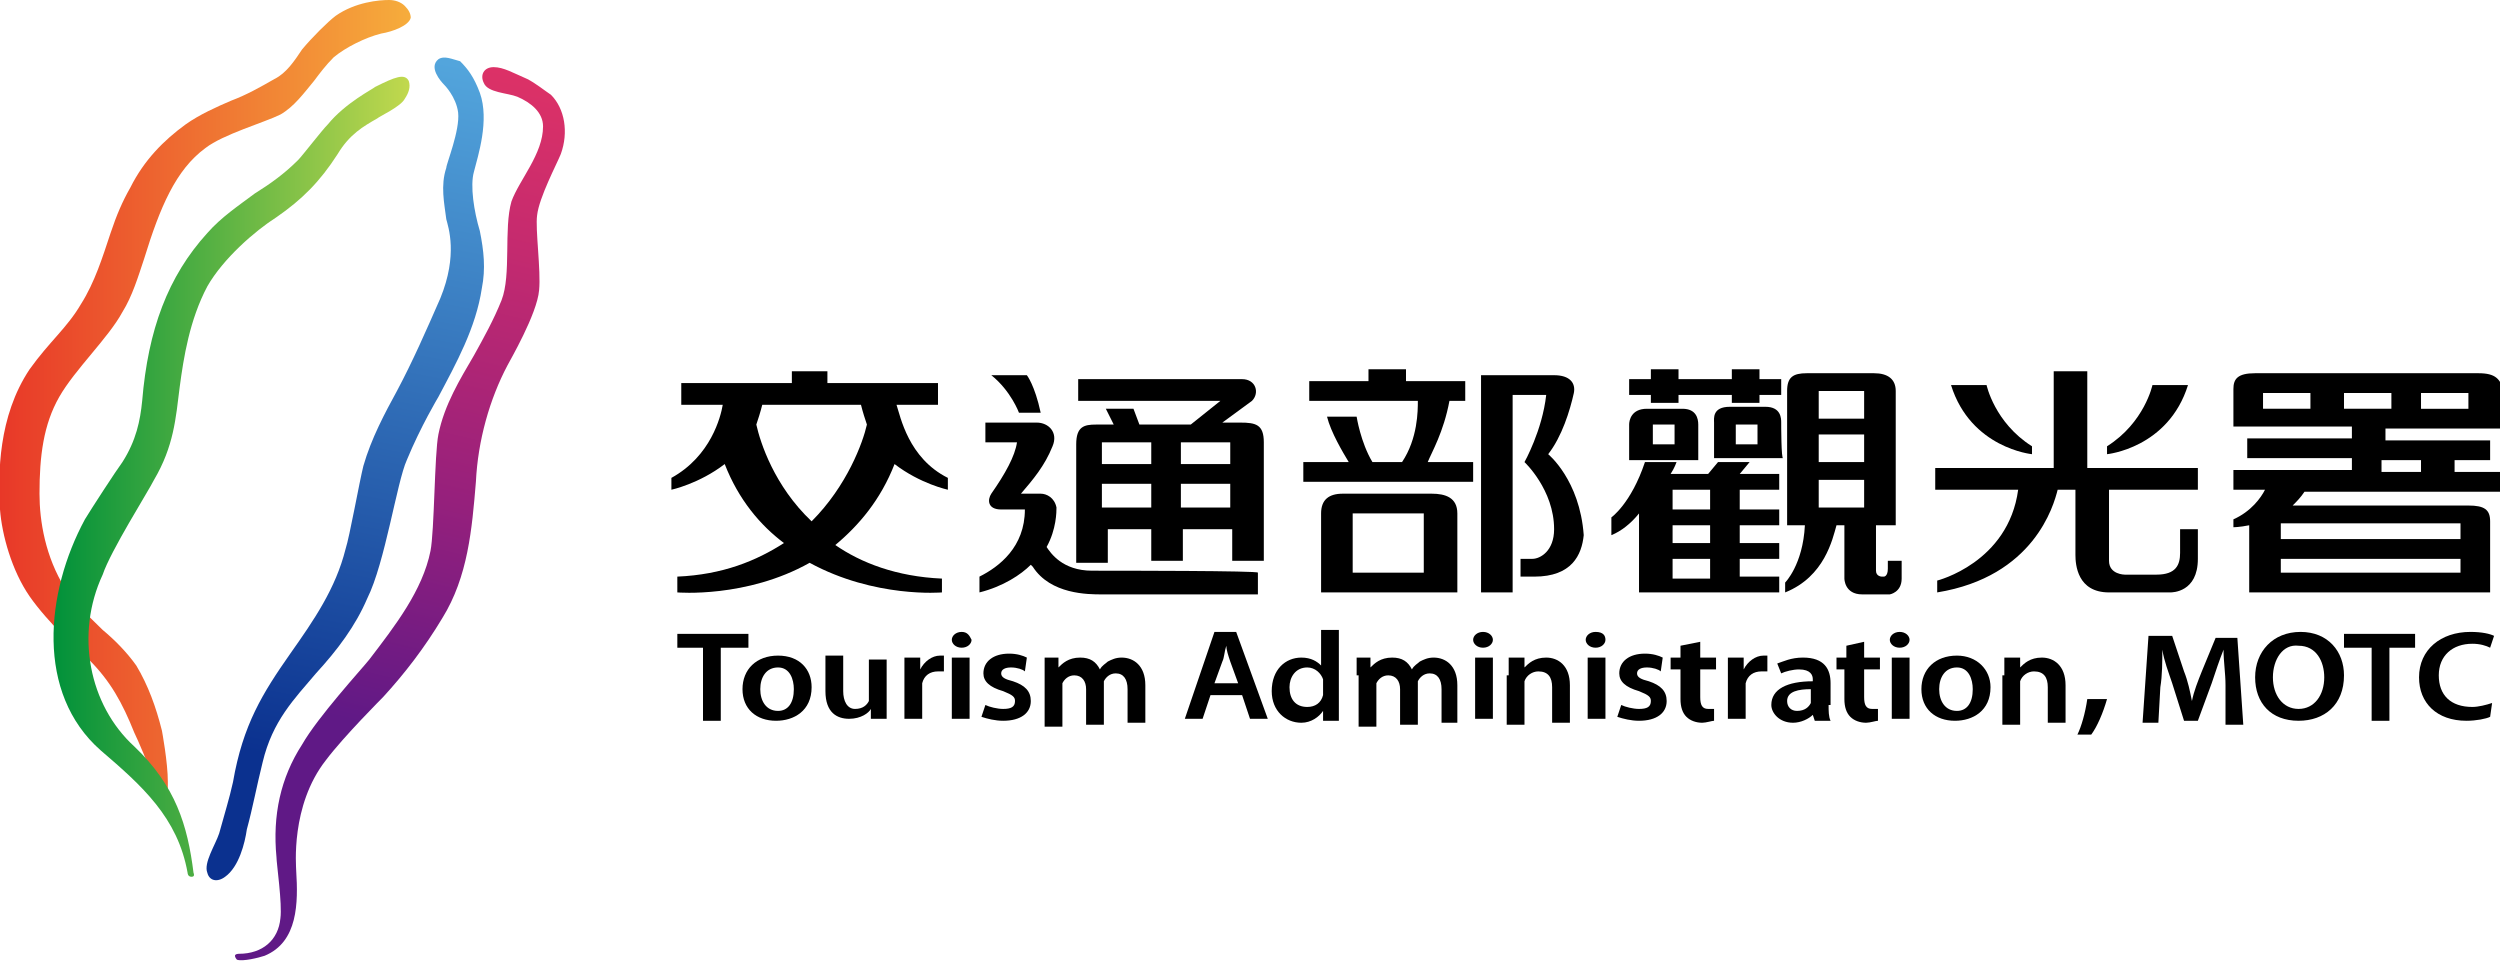
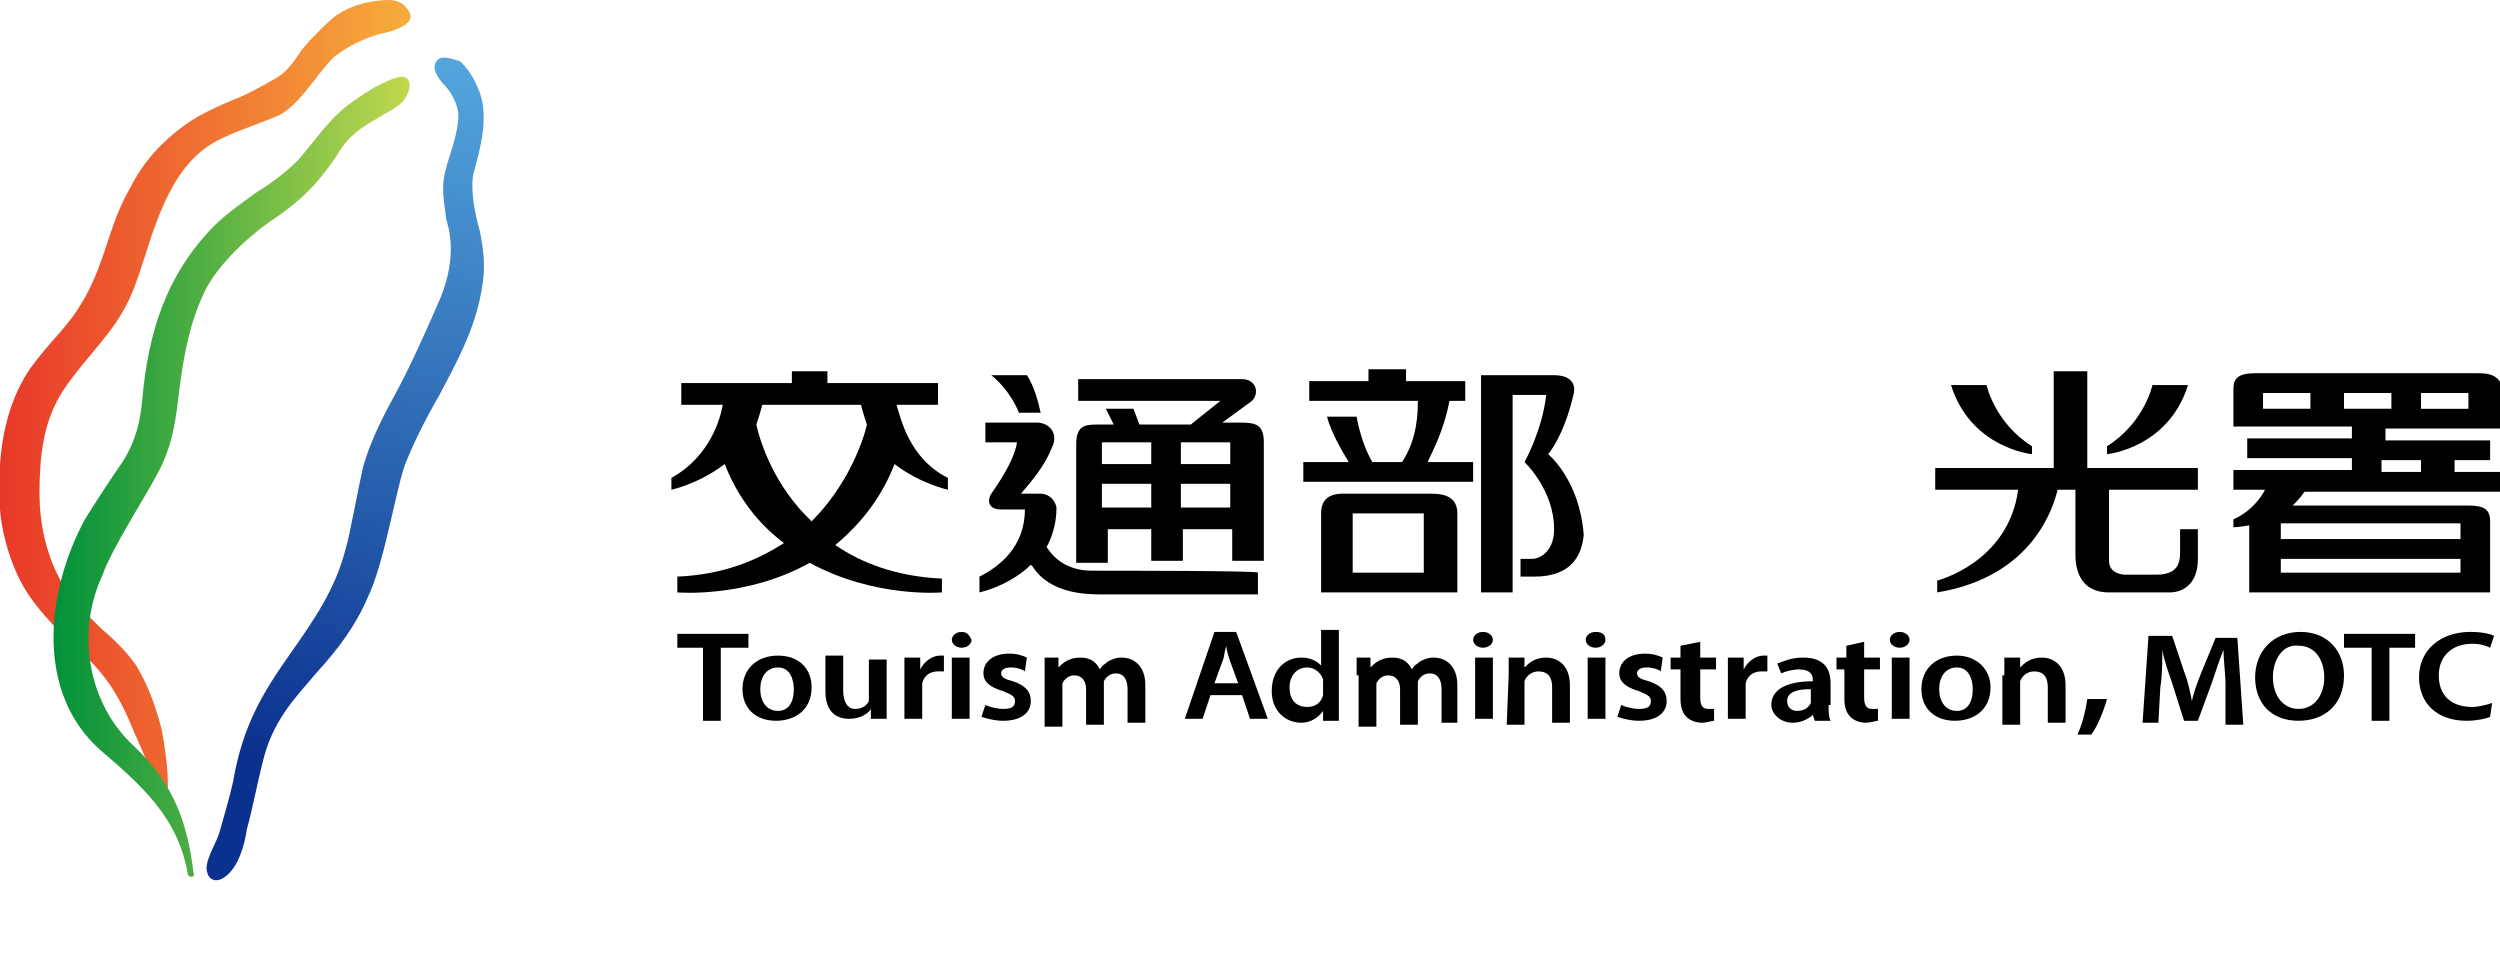
<svg xmlns="http://www.w3.org/2000/svg" version="1.1" id="分離模式" x="0px" y="0px" width="126.6px" height="48.7px" viewBox="0 0 126.6 48.7" style="enable-background:new 0 0 126.6 48.7;" xml:space="preserve">
  <style type="text/css">
	.st0{fill:url(#SVGID_1_);}
	.st1{fill:url(#SVGID_00000002356944748931470470000016578011827203761841_);}
	.st2{fill:url(#SVGID_00000077293142939247226830000003823655929559517603_);}
	.st3{fill:url(#SVGID_00000011748069058987833460000016257704346497303212_);}
</style>
  <g>
    <g>
      <g>
        <g>
          <path d="M55.3,28.9c-1.5,0-2.1-0.9-2.3-1.2c0.5-0.9,0.5-1.8,0.5-2C53.4,25.2,53,25,52.7,25s-1,0-1,0c0.6-0.7,1.2-1.4,1.6-2.4      c0.3-0.7-0.2-1.2-0.8-1.2c-0.7,0-2.6,0-2.6,0v1h1.6c-0.1,0.7-0.6,1.6-1.3,2.6c-0.2,0.3-0.2,0.8,0.5,0.8c0.1,0,1.1,0,1.2,0      c0,1.9-1.3,2.9-2.3,3.4V30c1.2-0.3,2.1-0.9,2.6-1.4l0.1,0.1c0.9,1.4,2.8,1.4,3.5,1.4c0.8,0,7.9,0,7.9,0v-1.1      C63.8,28.9,56.7,28.9,55.3,28.9z" />
          <path d="M51.6,20.9h1.1C52.4,19.5,52,19,52,19h-1.8C51.2,19.8,51.6,20.9,51.6,20.9z" />
          <path d="M55.8,26.8h2.5v1.6h1.6v-1.6h2.5v1.6h1.6c0,0,0-5.8,0-6c0-0.9-0.4-1-1.2-1c-0.2,0-0.6,0-0.9,0l1.5-1.1      c0.4-0.4,0.2-1.1-0.5-1.1c-0.4,0-8.3,0-8.3,0v1.1h7.2l-1.5,1.2c0,0-2.3,0-2.6,0l-0.3-0.8h-1.4l0.4,0.8c-0.2,0-0.8,0-0.9,0      c-0.6,0-1,0.1-1,1c0,0.2,0,6,0,6h1.6V26.8z M59.8,22.4l2.5,0v1.1h-2.5V22.4z M59.8,24.5h2.5v1.2h-2.5V24.5z M55.8,22.4h2.5v1.1      h-2.5V22.4z M55.8,24.5h2.5v1.2h-2.5V24.5z" />
        </g>
        <g>
-           <path d="M86.6,27.5h-1.9v-0.9h1.9V27.5z M86.6,25.8h-1.9v-1h1.9V25.8z M84.7,28.3h1.9v1h-1.9V28.3z M85.2,20.7h-1.8      c-0.8,0-0.9,0.6-0.9,0.8c0,0.1,0,1.8,0,1.8v0H86c0,0,0-1.7,0-1.8C86,21.2,85.9,20.7,85.2,20.7z M83.7,22.5v-1h1.1v1H83.7z       M90.2,21.4c0-0.2,0-0.8-0.8-0.8h-1.8c-0.9,0-0.8,0.6-0.8,0.8c0,0.1,0,1.8,0,1.8v0h3.5C90.2,23.3,90.2,21.5,90.2,21.4z M89,21.5      v1h-1.1v-1H89z M89.1,19.2h1.1V20h-1.1v0.4h-1.4V20H85v0.4h-1.4V20h-1.1v-0.8h1.1v-0.5H85v0.5h2.7v-0.5h1.4V19.2z M95.6,28.3      c0,0,0,0.2,0,0.5c0,0.4-0.2,0.4-0.2,0.4h-0.1c0,0-0.3,0-0.3-0.3c0-0.3,0-1.5,0-2.3h1l0,0c0,0,0-6.6,0-6.8c0-0.6-0.4-0.9-1.1-0.9      c-0.3,0-3.3,0-3.4,0c-0.7,0-1,0.2-1,0.9c0,0.2,0,6.8,0,6.8h0.9c-0.1,2-1,2.9-1,2.9V30c2-0.8,2.4-2.7,2.6-3.4h0.4v2.7      c0,0,0,0.8,0.9,0.8h1.4c0,0,0.6-0.1,0.6-0.8c0-0.7,0-0.9,0-0.9H95.6z M92.1,19.8h2.3v1.4h-2.3V19.8z M92.1,22h2.3v1.4h-2.3V22z       M92.1,24.3h2.3v1.4h-2.3V24.3z M88.1,28.3h2v-0.8h-2v-0.9h2v-0.8h-2v-1h2v-0.8h-2l0.5-0.6H87l-0.5,0.6h-1.9      c0.2-0.3,0.3-0.6,0.3-0.6h-1.6c-0.7,2.1-1.7,2.8-1.7,2.8v0.9c0.5-0.2,1-0.6,1.4-1.1V30h7.1v-0.8h-2V28.3z" />
-         </g>
+           </g>
        <g>
          <path d="M72.5,25c-0.2,0-4.4,0-4.5,0c-0.7,0-1.1,0.3-1.1,1c0,1.2,0,4,0,4h6.9c0,0,0-2.8,0-4C73.8,25.2,73.2,25,72.5,25z       M72.1,29h-3.6V26h3.6V29z" />
          <path d="M73.4,20.3h0.8v-1h-3v-0.6h-1.9v0.6h-3v1h5.5c0,0.5,0,1.9-0.8,3.1h-1.5c-0.6-1-0.8-2.3-0.8-2.3h-1.5      c0.2,0.8,0.8,1.8,1.1,2.3H66v1h8.6v-1h-2.3C72.5,22.9,73.1,21.9,73.4,20.3z" />
          <path d="M78.4,23c0.7-0.9,1.1-2.2,1.3-3.1c0.1-0.5-0.2-0.9-1-0.9C78,19,75,19,75,19v11h1.6V20h1.7c-0.2,1.8-1.1,3.4-1.1,3.4      s1.5,1.4,1.5,3.4c0,1.1-0.7,1.5-1.1,1.5c-0.1,0-0.4,0-0.6,0v0.9c0.2,0,0.5,0,0.7,0c1.9,0,2.4-1.1,2.5-2.1      C80,24.3,78.4,23,78.4,23z" />
        </g>
        <g>
          <path d="M102.9,23v-0.4c-1.9-1.2-2.3-3.1-2.3-3.1h-1.8C99.8,22.7,102.9,23,102.9,23z" />
          <path d="M110.4,26.7c0,0,0,0.7,0,1.3c0,0.6-0.2,1.1-1.2,1.1c-1.1,0-1.6,0-1.6,0s-0.8,0-0.8-0.7c0-0.6,0-3.6,0-3.6h4.5v-1.1h-5.6      v-4.9h-1.7v4.9H98v1.1h4.2c-0.5,3.7-4.1,4.6-4.1,4.6V30c4.9-0.8,5.9-4.4,6.1-5.2h0.9c0,1,0,2.9,0,3.3c0,0.5,0.1,1.9,1.7,1.9      c1.2,0,2.5,0,3.1,0c0.1,0,1.4,0,1.4-1.7c0-1.3,0-1.5,0-1.5H110.4z" />
          <path d="M110.8,19.5h-1.8c0,0-0.4,1.9-2.3,3.1V23C106.7,23,109.8,22.7,110.8,19.5z" />
        </g>
        <path d="M45.3,23.5c1.3,1,2.7,1.3,2.7,1.3v-0.6c-2-1-2.4-3.1-2.6-3.7h2.1v-1.1h-5.6v-0.6h-1.8v0.6h-5.6v1.1h2.1     c-0.1,0.6-0.6,2.6-2.6,3.7v0.6c0,0,1.4-0.3,2.7-1.3c0.7,1.8,1.8,3.1,3,4c-1.4,0.9-3.1,1.6-5.4,1.7V30l0,0v0c0,0,3.5,0.3,6.7-1.5     c3.3,1.8,6.7,1.5,6.7,1.5v0l0,0v-0.7c-2.3-0.1-4.1-0.8-5.4-1.7C43.5,26.6,44.6,25.3,45.3,23.5z M41.1,26.4     c-1.9-1.8-2.6-4-2.8-4.9c0.1-0.3,0.2-0.6,0.3-1h5c0.1,0.4,0.2,0.7,0.3,1C43.7,22.4,42.9,24.6,41.1,26.4z" />
        <path d="M125.5,18.9c-0.5,0-10.8,0-11.3,0c-0.9,0-1.1,0.3-1.1,0.8c0,0.3,0,1.9,0,1.9h6v0.6h-5.3v1h5.3v0.6h-6v1h1.6     c-0.2,0.4-0.7,1.1-1.6,1.5v0.4c0,0,0.3,0,0.8-0.1V30h12.2c0,0,0-2.8,0-3.6c0-0.6-0.3-0.8-1.1-0.8c-0.5,0-2.8,0-8.9,0     c0.2-0.2,0.4-0.4,0.6-0.7h10v-1h-2.4v-0.6h1.8v-1h-5.3v-0.6h6c0,0,0-1.6,0-1.9C126.6,19.2,126.4,18.9,125.5,18.9z M115.5,29v-0.7     h9.1V29H115.5z M124.6,27.3h-9.1v-0.8h9.1V27.3z M122.6,23.3v0.6h-2v-0.6H122.6z M121.1,19.9v0.8h-2.4v-0.8H121.1z M114.6,19.9     h2.4v0.8h-2.4V19.9z M122.6,20.7v-0.8h2.4v0.8H122.6z" />
      </g>
      <g>
        <path d="M105.2,37.2c0.2-0.4,0.4-1.1,0.5-1.8h1c-0.2,0.7-0.5,1.4-0.8,1.8H105.2z" />
        <g>
          <g>
            <path d="M35.7,32.8h-1.4v-0.7h3.6v0.7h-1.4v3.7h-0.9V32.8z" />
            <path d="M41.1,34.8c0,1.2-0.9,1.7-1.8,1.7c-1,0-1.7-0.6-1.7-1.6c0-1,0.7-1.7,1.8-1.7C40.5,33.2,41.1,33.9,41.1,34.8z        M38.5,34.9c0,0.6,0.3,1.1,0.9,1.1c0.5,0,0.8-0.4,0.8-1.1c0-0.5-0.2-1.1-0.8-1.1C38.8,33.8,38.5,34.3,38.5,34.9z" />
            <path d="M44.9,35.5c0,0.4,0,0.7,0,0.9h-0.8l0-0.5h0c-0.1,0.2-0.5,0.5-1.1,0.5c-0.6,0-1.2-0.3-1.2-1.4v-1.8h0.9V35       c0,0.5,0.2,0.9,0.6,0.9c0.4,0,0.6-0.2,0.7-0.4c0-0.1,0-0.2,0-0.2v-1.9h0.9V35.5z" />
            <path d="M45.8,34.3c0-0.4,0-0.7,0-1h0.8l0,0.6h0c0.2-0.4,0.6-0.7,1-0.7c0.1,0,0.1,0,0.2,0V34c-0.1,0-0.2,0-0.3,0       c-0.4,0-0.7,0.2-0.8,0.6c0,0.1,0,0.2,0,0.2v1.6h-0.9V34.3z" />
            <path d="M49.2,32.4c0,0.2-0.2,0.4-0.5,0.4c-0.3,0-0.5-0.2-0.5-0.4c0-0.2,0.2-0.4,0.5-0.4C49,32,49.1,32.2,49.2,32.4z        M48.2,36.4v-3.1h0.9v3.1H48.2z" />
            <path d="M49.9,35.7c0.2,0.1,0.6,0.2,0.9,0.2c0.4,0,0.6-0.1,0.6-0.4c0-0.2-0.1-0.3-0.6-0.5c-0.7-0.2-1-0.5-1-0.9       c0-0.6,0.5-1,1.3-1c0.4,0,0.7,0.1,0.9,0.2L51.9,34c-0.1-0.1-0.4-0.2-0.7-0.2c-0.3,0-0.5,0.1-0.5,0.3c0,0.2,0.2,0.3,0.6,0.4       c0.6,0.2,0.9,0.5,0.9,1c0,0.6-0.5,1-1.4,1c-0.4,0-0.8-0.1-1.1-0.2L49.9,35.7z" />
            <path d="M52.9,34.2c0-0.4,0-0.7,0-0.9h0.7l0,0.5h0c0.2-0.2,0.5-0.5,1.1-0.5c0.5,0,0.8,0.2,1,0.6h0c0.1-0.2,0.3-0.3,0.4-0.4       c0.2-0.1,0.4-0.2,0.7-0.2c0.6,0,1.2,0.4,1.2,1.4v1.9h-0.9v-1.7c0-0.5-0.2-0.8-0.6-0.8c-0.3,0-0.5,0.2-0.6,0.4       c0,0.1,0,0.2,0,0.3v1.9H55v-1.8c0-0.4-0.2-0.7-0.6-0.7c-0.3,0-0.5,0.2-0.6,0.4c0,0.1,0,0.2,0,0.3v1.9h-0.9V34.2z" />
          </g>
          <g>
            <path d="M61.3,35.2l-0.4,1.2H60l1.5-4.4h1.1l1.6,4.4h-0.9l-0.4-1.2H61.3z M62.7,34.6l-0.4-1.1c-0.1-0.3-0.2-0.6-0.2-0.8h0       c-0.1,0.3-0.1,0.6-0.2,0.8l-0.4,1.1H62.7z" />
            <path d="M67.8,31.9v3.7c0,0.3,0,0.7,0,0.9h-0.8l0-0.5h0c-0.2,0.3-0.6,0.6-1.1,0.6c-0.8,0-1.5-0.6-1.5-1.6       c0-1.1,0.7-1.7,1.5-1.7c0.5,0,0.8,0.2,1,0.4h0v-1.8H67.8z M67,34.6c0-0.1,0-0.1,0-0.2c-0.1-0.3-0.4-0.6-0.8-0.6       c-0.6,0-0.9,0.5-0.9,1c0,0.6,0.3,1,0.9,1c0.4,0,0.7-0.2,0.8-0.6c0-0.1,0-0.1,0-0.2V34.6z" />
            <path d="M68.7,34.2c0-0.4,0-0.7,0-0.9h0.7l0,0.5h0c0.2-0.2,0.5-0.5,1.1-0.5c0.5,0,0.8,0.2,1,0.6h0c0.1-0.2,0.3-0.3,0.4-0.4       c0.2-0.1,0.4-0.2,0.7-0.2c0.6,0,1.2,0.4,1.2,1.4v1.9H73v-1.7c0-0.5-0.2-0.8-0.6-0.8c-0.3,0-0.5,0.2-0.6,0.4c0,0.1,0,0.2,0,0.3       v1.9h-0.9v-1.8c0-0.4-0.2-0.7-0.6-0.7c-0.3,0-0.5,0.2-0.6,0.4c0,0.1,0,0.2,0,0.3v1.9h-0.9V34.2z" />
            <path d="M75.6,32.4c0,0.2-0.2,0.4-0.5,0.4c-0.3,0-0.5-0.2-0.5-0.4c0-0.2,0.2-0.4,0.5-0.4C75.4,32,75.6,32.2,75.6,32.4z        M74.7,36.4v-3.1h0.9v3.1H74.7z" />
-             <path d="M76.4,34.2c0-0.4,0-0.7,0-0.9h0.8l0,0.5h0c0.2-0.2,0.5-0.5,1.1-0.5c0.6,0,1.2,0.4,1.2,1.4v1.9h-0.9v-1.8       c0-0.5-0.2-0.8-0.7-0.8c-0.3,0-0.6,0.2-0.7,0.5c0,0.1,0,0.2,0,0.3v1.9h-0.9V34.2z" />
+             <path d="M76.4,34.2c0-0.4,0-0.7,0-0.9h0.8l0,0.5h0c0.2-0.2,0.5-0.5,1.1-0.5c0.6,0,1.2,0.4,1.2,1.4v1.9h-0.9v-1.8       c0-0.5-0.2-0.8-0.7-0.8c-0.3,0-0.6,0.2-0.7,0.5c0,0.1,0,0.2,0,0.3v1.9h-0.9z" />
            <path d="M81.3,32.4c0,0.2-0.2,0.4-0.5,0.4c-0.3,0-0.5-0.2-0.5-0.4c0-0.2,0.2-0.4,0.5-0.4C81.2,32,81.3,32.2,81.3,32.4z        M80.4,36.4v-3.1h0.9v3.1H80.4z" />
            <path d="M82.1,35.7c0.2,0.1,0.6,0.2,0.9,0.2c0.4,0,0.6-0.1,0.6-0.4c0-0.2-0.1-0.3-0.6-0.5c-0.7-0.2-1-0.5-1-0.9       c0-0.6,0.5-1,1.3-1c0.4,0,0.7,0.1,0.9,0.2L84.1,34c-0.1-0.1-0.4-0.2-0.7-0.2c-0.3,0-0.5,0.1-0.5,0.3c0,0.2,0.2,0.3,0.6,0.4       c0.6,0.2,0.9,0.5,0.9,1c0,0.6-0.5,1-1.4,1c-0.4,0-0.8-0.1-1.1-0.2L82.1,35.7z" />
            <path d="M86.1,32.5v0.8h0.8v0.6h-0.8v1.4c0,0.4,0.1,0.6,0.4,0.6c0.2,0,0.2,0,0.3,0l0,0.6c-0.1,0-0.4,0.1-0.6,0.1       c-0.3,0-0.6-0.1-0.8-0.3c-0.2-0.2-0.3-0.5-0.3-0.9v-1.5h-0.5v-0.6h0.5v-0.6L86.1,32.5z" />
            <path d="M87.5,34.3c0-0.4,0-0.7,0-1h0.8l0,0.6h0c0.2-0.4,0.6-0.7,1-0.7c0.1,0,0.1,0,0.2,0V34c-0.1,0-0.2,0-0.3,0       c-0.4,0-0.7,0.2-0.8,0.6c0,0.1,0,0.2,0,0.2v1.6h-0.9V34.3z" />
            <path d="M92.6,35.7c0,0.3,0,0.6,0.1,0.8h-0.8l-0.1-0.3h0c-0.2,0.2-0.6,0.4-1,0.4c-0.7,0-1.1-0.5-1.1-0.9c0-0.8,0.8-1.2,2.1-1.2       v-0.1c0-0.2-0.1-0.5-0.7-0.5c-0.3,0-0.7,0.1-0.9,0.2l-0.2-0.5c0.3-0.1,0.7-0.3,1.3-0.3c1.1,0,1.4,0.6,1.4,1.3V35.7z M91.7,34.9       c-0.6,0-1.2,0.1-1.2,0.6c0,0.3,0.2,0.5,0.5,0.5c0.4,0,0.6-0.2,0.7-0.4c0-0.1,0-0.1,0-0.2V34.9z" />
            <path d="M94.4,32.5v0.8h0.8v0.6h-0.8v1.4c0,0.4,0.1,0.6,0.4,0.6c0.2,0,0.2,0,0.3,0l0,0.6c-0.1,0-0.4,0.1-0.6,0.1       c-0.3,0-0.6-0.1-0.8-0.3c-0.2-0.2-0.3-0.5-0.3-0.9v-1.5H93v-0.6h0.5v-0.6L94.4,32.5z" />
            <path d="M96.7,32.4c0,0.2-0.2,0.4-0.5,0.4c-0.3,0-0.5-0.2-0.5-0.4c0-0.2,0.2-0.4,0.5-0.4C96.5,32,96.7,32.2,96.7,32.4z        M95.8,36.4v-3.1h0.9v3.1H95.8z" />
            <path d="M100.8,34.8c0,1.2-0.9,1.7-1.8,1.7c-1,0-1.7-0.6-1.7-1.6c0-1,0.7-1.7,1.8-1.7C100.1,33.2,100.8,33.9,100.8,34.8z        M98.2,34.9c0,0.6,0.3,1.1,0.9,1.1c0.5,0,0.8-0.4,0.8-1.1c0-0.5-0.2-1.1-0.8-1.1C98.5,33.8,98.2,34.3,98.2,34.9z" />
            <path d="M101.5,34.2c0-0.4,0-0.7,0-0.9h0.8l0,0.5h0c0.2-0.2,0.5-0.5,1.1-0.5c0.6,0,1.2,0.4,1.2,1.4v1.9h-0.9v-1.8       c0-0.5-0.2-0.8-0.7-0.8c-0.3,0-0.6,0.2-0.7,0.5c0,0.1,0,0.2,0,0.3v1.9h-0.9V34.2z" />
          </g>
          <g>
            <path d="M112.7,34.7c0-0.6-0.1-1.2-0.1-1.8h0c-0.2,0.5-0.4,1.1-0.6,1.7l-0.7,1.9h-0.7l-0.6-1.9c-0.2-0.6-0.4-1.1-0.5-1.7h0       c0,0.6,0,1.3-0.1,1.9l-0.1,1.8h-0.8l0.3-4.4h1.2l0.6,1.8c0.2,0.5,0.3,1,0.4,1.5h0c0.1-0.5,0.3-1,0.5-1.5l0.7-1.7h1.1l0.3,4.4       h-0.9L112.7,34.7z" />
            <path d="M118.7,34.2c0,1.5-1,2.3-2.3,2.3c-1.4,0-2.2-0.9-2.2-2.2c0-1.3,0.9-2.3,2.3-2.3C117.9,32,118.7,33,118.7,34.2z        M115.1,34.3c0,0.9,0.5,1.6,1.3,1.6c0.8,0,1.3-0.7,1.3-1.6c0-0.8-0.4-1.6-1.3-1.6C115.6,32.6,115.1,33.4,115.1,34.3z" />
            <path d="M120.1,32.8h-1.4v-0.7h3.6v0.7H121v3.7h-0.9V32.8z" />
            <path d="M126.1,36.3c-0.2,0.1-0.7,0.2-1.2,0.2c-1.5,0-2.4-0.9-2.4-2.2c0-1.4,1.1-2.3,2.6-2.3c0.6,0,1,0.1,1.2,0.2l-0.2,0.6       c-0.2-0.1-0.5-0.2-0.9-0.2c-1,0-1.7,0.6-1.7,1.6c0,1,0.6,1.6,1.7,1.6c0.3,0,0.7-0.1,1-0.2L126.1,36.3z" />
          </g>
        </g>
      </g>
    </g>
    <g>
      <linearGradient id="SVGID_1_" gradientUnits="userSpaceOnUse" x1="0" y1="20.481" x2="20.832" y2="20.481">
        <stop offset="0" style="stop-color:#E83828" />
        <stop offset="1" style="stop-color:#F6AD3C" />
      </linearGradient>
      <path class="st0" d="M8.4,40.9c0.1-0.2,0.1-1.1,0.1-1.3c0-1-0.3-2.6-0.3-2.6c-0.3-1.2-0.7-2.3-1.3-3.3c-0.5-0.7-1.1-1.3-1.7-1.8    c-0.7-0.7-1.4-1.3-1.9-2.1C2.3,28.2,2,26.4,2,25c0-1.9,0.2-3.5,1-4.9c0.8-1.4,2.5-3,3.2-4.3C6.7,15,7,14,7.3,13.1    c0.8-2.6,1.6-4.5,3.1-5.6c0.9-0.7,3-1.3,3.8-1.7c0.7-0.4,1.2-1.1,1.7-1.7c0.3-0.4,0.6-0.8,1-1.2c0.6-0.5,1.6-1,2.4-1.2    c0.6-0.1,1.4-0.4,1.5-0.8c0-0.2-0.1-0.4-0.3-0.6C20.3,0.1,20,0,19.7,0C19.2,0,18,0.1,17,0.8c-0.4,0.3-1.2,1.1-1.7,1.7    c-0.4,0.6-0.8,1.2-1.4,1.5c-0.7,0.4-1.4,0.8-2.2,1.1C11,5.4,10.1,5.8,9.4,6.3C8.3,7.1,7.3,8.1,6.6,9.5c-0.4,0.7-0.7,1.4-1,2.3    c-0.4,1.2-0.8,2.5-1.5,3.6c-0.7,1.2-1.6,1.9-2.6,3.3c-1.6,2.4-1.6,5.3-1.5,7.1c0.1,1.3,0.6,3.1,1.5,4.4c0.9,1.3,2.7,3,3,3.2    c1.1,1.1,1.7,2.2,2.3,3.7c0.2,0.4,0.7,1.6,1,2.4C7.9,40,8,40.4,8.1,40.8C8.2,41,8.3,41,8.4,40.9z" />
      <linearGradient id="SVGID_00000018924717227624618010000008073078716092034951_" gradientUnits="userSpaceOnUse" x1="15.538" y1="38.658" x2="23.438" y2="-2.389">
        <stop offset="0" style="stop-color:#0B318F" />
        <stop offset="1" style="stop-color:#5EB7E8" />
      </linearGradient>
      <path style="fill:url(#SVGID_00000018924717227624618010000008073078716092034951_);" d="M22.2,3c-0.5,0.4,0.1,1.1,0.3,1.3l0,0    c0,0,0.6,0.6,0.7,1.4c0.1,0.9-0.6,2.6-0.6,2.8c-0.3,0.9-0.1,1.8,0,2.6c0.1,0.4,0.6,1.8-0.3,4c-0.7,1.6-1.4,3.2-2.2,4.7    c-0.6,1.1-1.3,2.4-1.7,3.8c-0.2,0.8-0.7,3.6-0.9,4.2c-0.5,2-1.6,3.6-2.8,5.3c-1.4,2-2.4,3.6-2.9,6.5c-0.2,0.9-0.4,1.5-0.7,2.6    c-0.2,0.6-0.8,1.5-0.6,2c0.1,0.4,0.5,0.5,0.9,0.2c0.7-0.5,1-1.7,1.1-2.4c0.3-1.1,0.5-2.2,0.8-3.4c0.5-2.1,1.6-3.2,2.7-4.5    c1.1-1.2,2-2.4,2.6-3.8c0.9-1.8,1.5-5.9,2-7c0.7-1.7,1.6-3.2,1.6-3.2c0.9-1.7,1.9-3.5,2.2-5.5c0.2-1,0.1-1.9-0.1-2.9    c-0.3-1-0.5-2.3-0.3-3c0.2-0.8,0.8-2.6,0.3-4c-0.3-0.8-0.6-1.2-1-1.6C22.9,3,22.5,2.8,22.2,3z" />
      <linearGradient id="SVGID_00000076566957688311556770000009162947465470519699_" gradientUnits="userSpaceOnUse" x1="18.593" y1="36.662" x2="27.577" y2="-1.597">
        <stop offset="0" style="stop-color:#601986" />
        <stop offset="0.306" style="stop-color:#96207C" />
        <stop offset="0.637" style="stop-color:#C42A6F" />
        <stop offset="0.877" style="stop-color:#DE3266" />
        <stop offset="1" style="stop-color:#E73562" />
      </linearGradient>
-       <path style="fill:url(#SVGID_00000076566957688311556770000009162947465470519699_);" d="M27.9,4.8c-0.3-0.2-0.8-0.6-1.2-0.8    C26,3.7,25.5,3.4,25,3.4c-0.5,0-0.7,0.4-0.5,0.8c0.2,0.5,1.2,0.5,1.7,0.7c0.7,0.3,1.3,0.8,1.3,1.5c0,1.4-1.2,2.7-1.6,3.8    c-0.4,1.4,0,3.7-0.5,5c-0.4,1-0.9,1.9-1.4,2.8c-0.7,1.2-1.5,2.5-1.8,4c-0.2,1-0.2,4.9-0.4,5.9c-0.4,2-1.8,3.8-3.1,5.5    c-0.4,0.5-2.6,2.9-3.4,4.3c-1.1,1.7-1.5,3.6-1.3,5.7c0,0.3,0.3,2.4,0.2,3.1c-0.1,1.1-0.9,1.8-2.1,1.8h0c0,0-0.2,0-0.2,0.1    c0,0.1,0.1,0.2,0.1,0.2c0.3,0.1,1.1-0.1,1.4-0.2c1.7-0.7,1.7-2.7,1.6-4.3c0-0.2-0.3-3.3,1.5-5.6c0.9-1.2,2.9-3.2,2.9-3.2    c1.1-1.2,2.1-2.5,3-4c1.3-2.1,1.5-4.5,1.7-6.9c0.1-2.1,0.7-4.2,1.6-5.9c0.1-0.2,1.5-2.6,1.6-3.8c0.1-1-0.2-3.1-0.1-3.8    c0.1-0.9,1-2.6,1.2-3.1C28.8,6.7,28.6,5.5,27.9,4.8z" />
      <linearGradient id="SVGID_00000106825484026291093060000017428458866435926917_" gradientUnits="userSpaceOnUse" x1="2.701" y1="24.138" x2="20.852" y2="24.138">
        <stop offset="0" style="stop-color:#00913A" />
        <stop offset="1" style="stop-color:#C3D94E" />
      </linearGradient>
      <path style="fill:url(#SVGID_00000106825484026291093060000017428458866435926917_);" d="M7.8,24.3c1-1.7,1.1-3.1,1.3-4.7    c0.2-1.5,0.5-3.4,1.4-5.1c0.8-1.4,2.4-2.8,3.5-3.5c1.3-0.9,2.2-1.8,3.1-3.2c0.6-1,1.3-1.4,2-1.8c0.1-0.1,1.2-0.6,1.4-1    c0.2-0.3,0.3-0.6,0.2-0.9C20.5,3.7,20,3.9,19,4.4c-0.1,0.1-1.5,0.8-2.4,1.9c-0.3,0.3-1.3,1.6-1.5,1.8c-0.7,0.7-1.4,1.2-2.2,1.7    c-0.8,0.6-1.7,1.2-2.4,2c-2,2.2-3,4.9-3.3,8.5c-0.1,1-0.3,2-1,3.1c-0.3,0.4-1.6,2.4-1.9,2.9C2.3,30,1.8,35.1,5.1,38l0,0    c2.1,1.8,3.9,3.4,4.4,6.2c0,0,0,0.2,0.2,0.2c0.2,0,0.1-0.2,0.1-0.2c-0.3-2.4-0.9-4.4-3-6.4c-2.3-2.1-3-5.7-1.6-8.7    C5.6,27.9,7.5,24.9,7.8,24.3z" />
    </g>
  </g>
</svg>